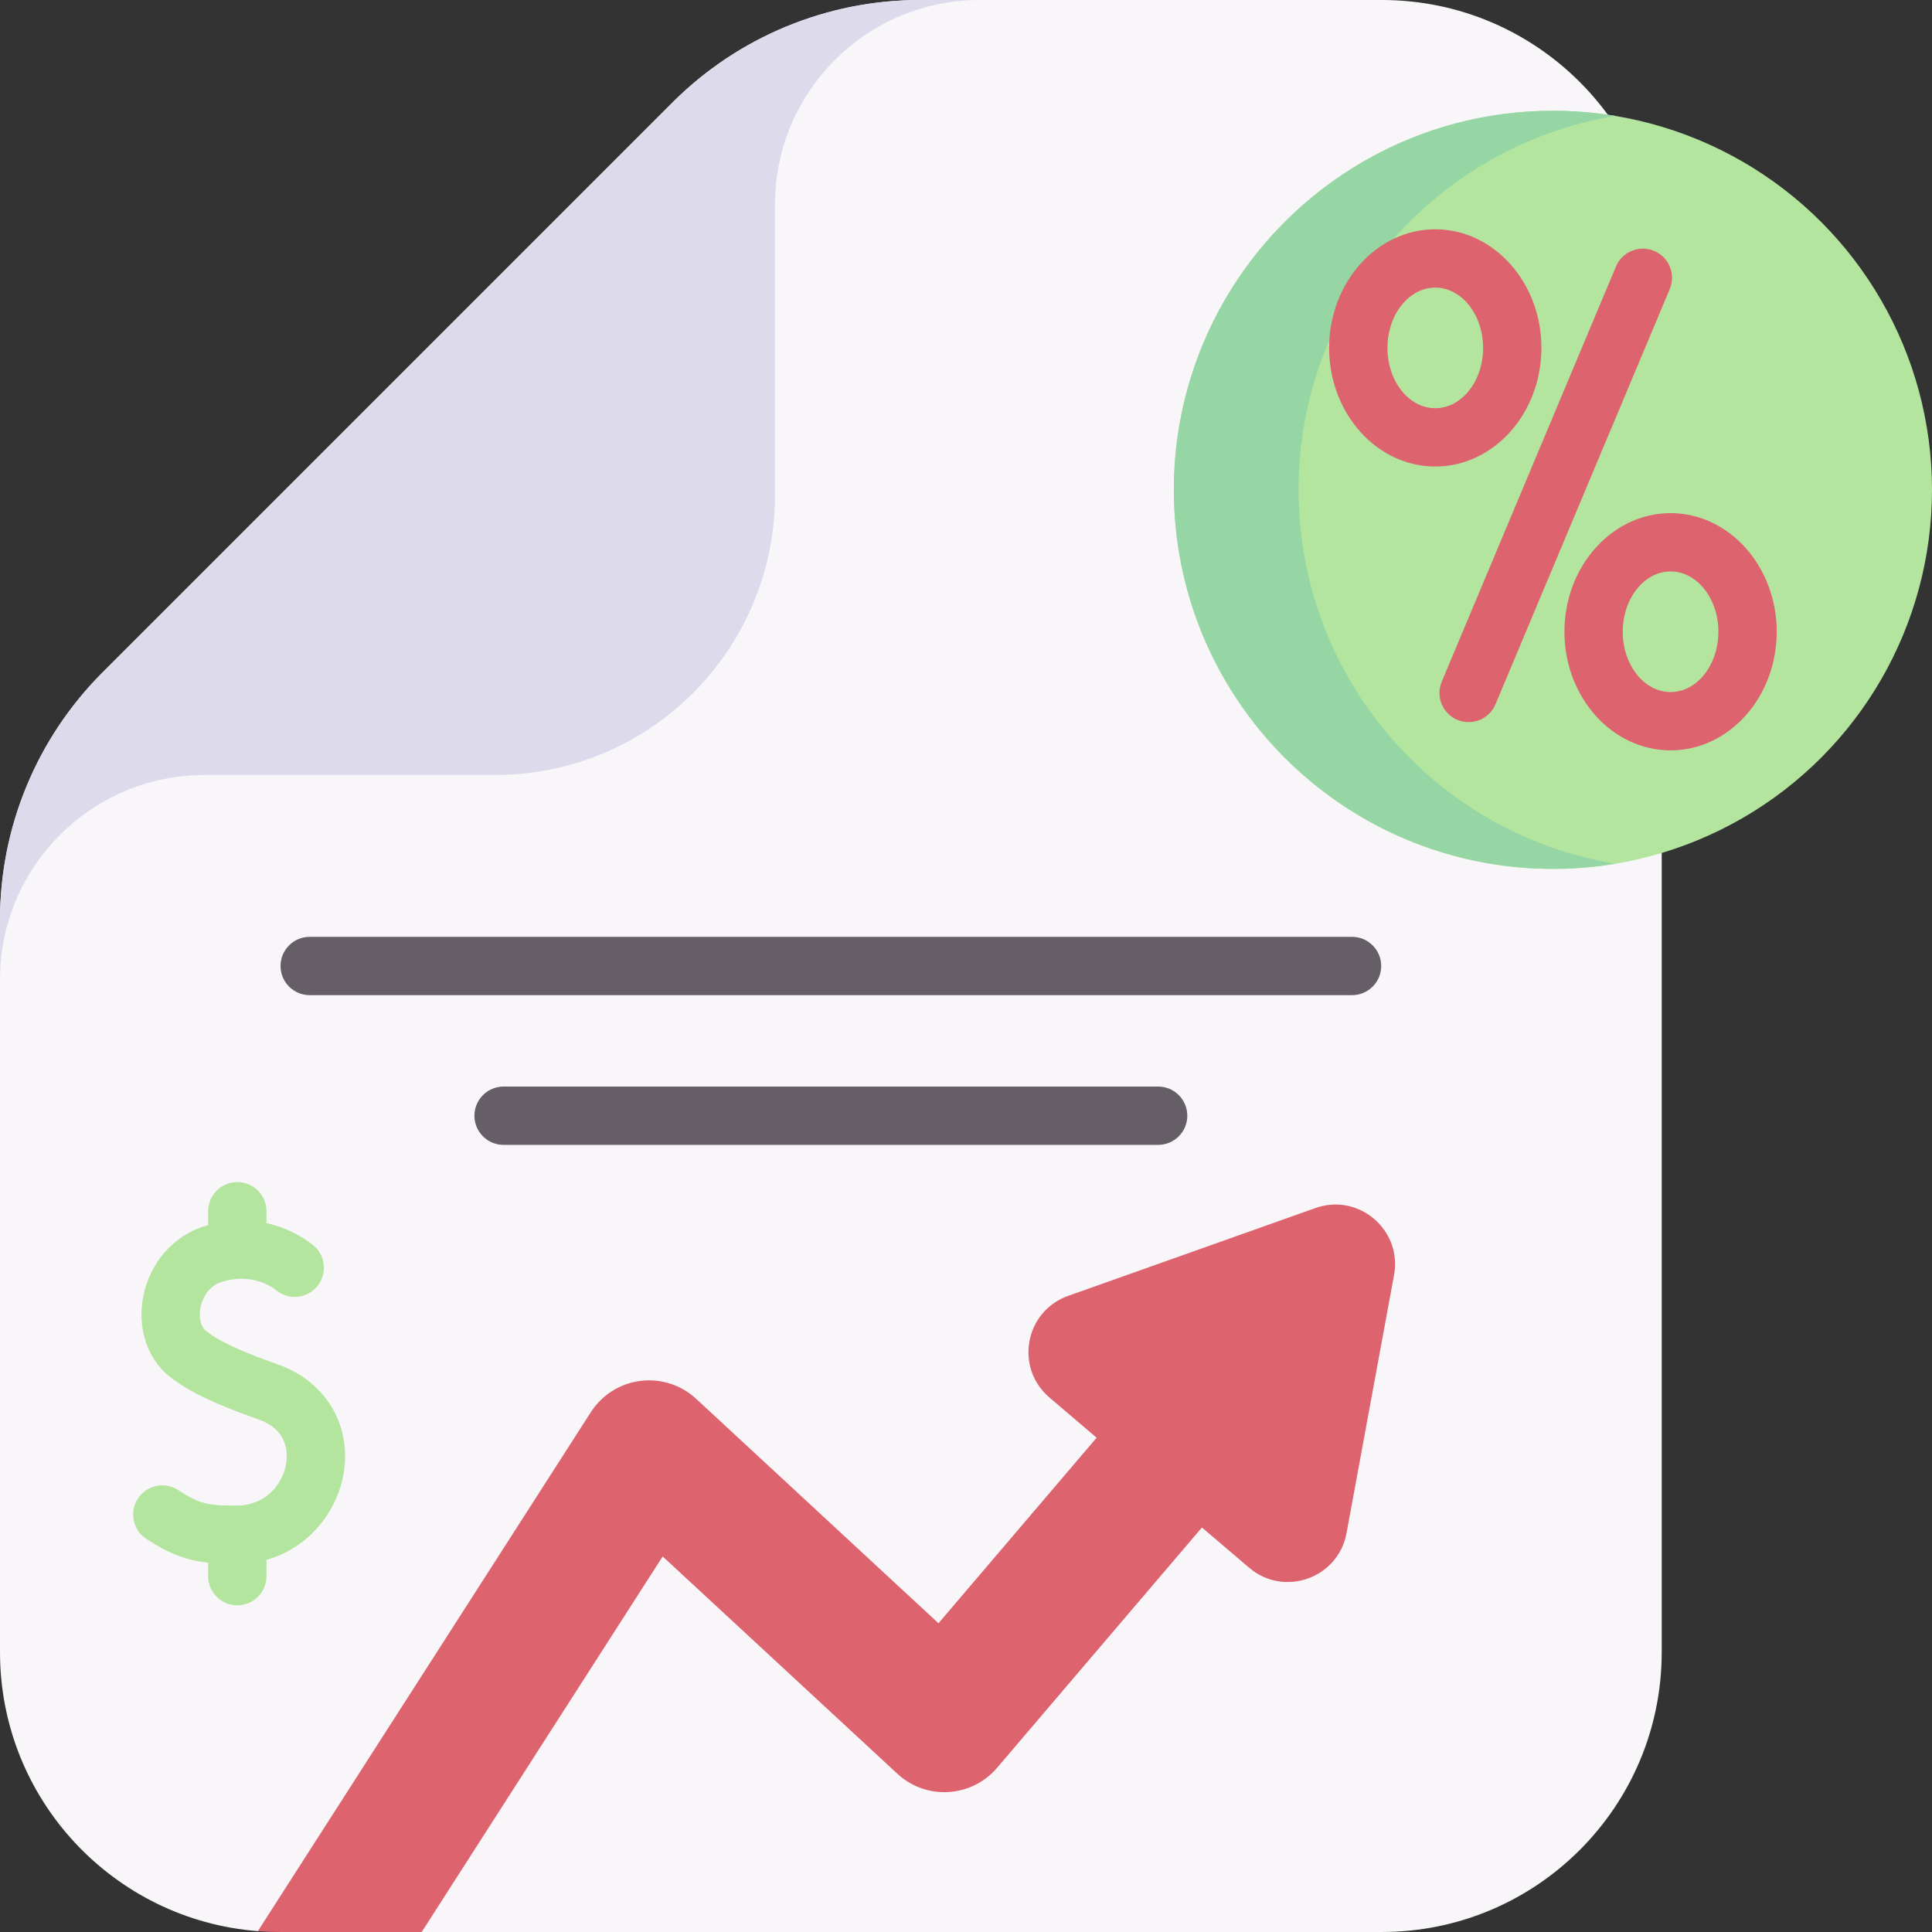
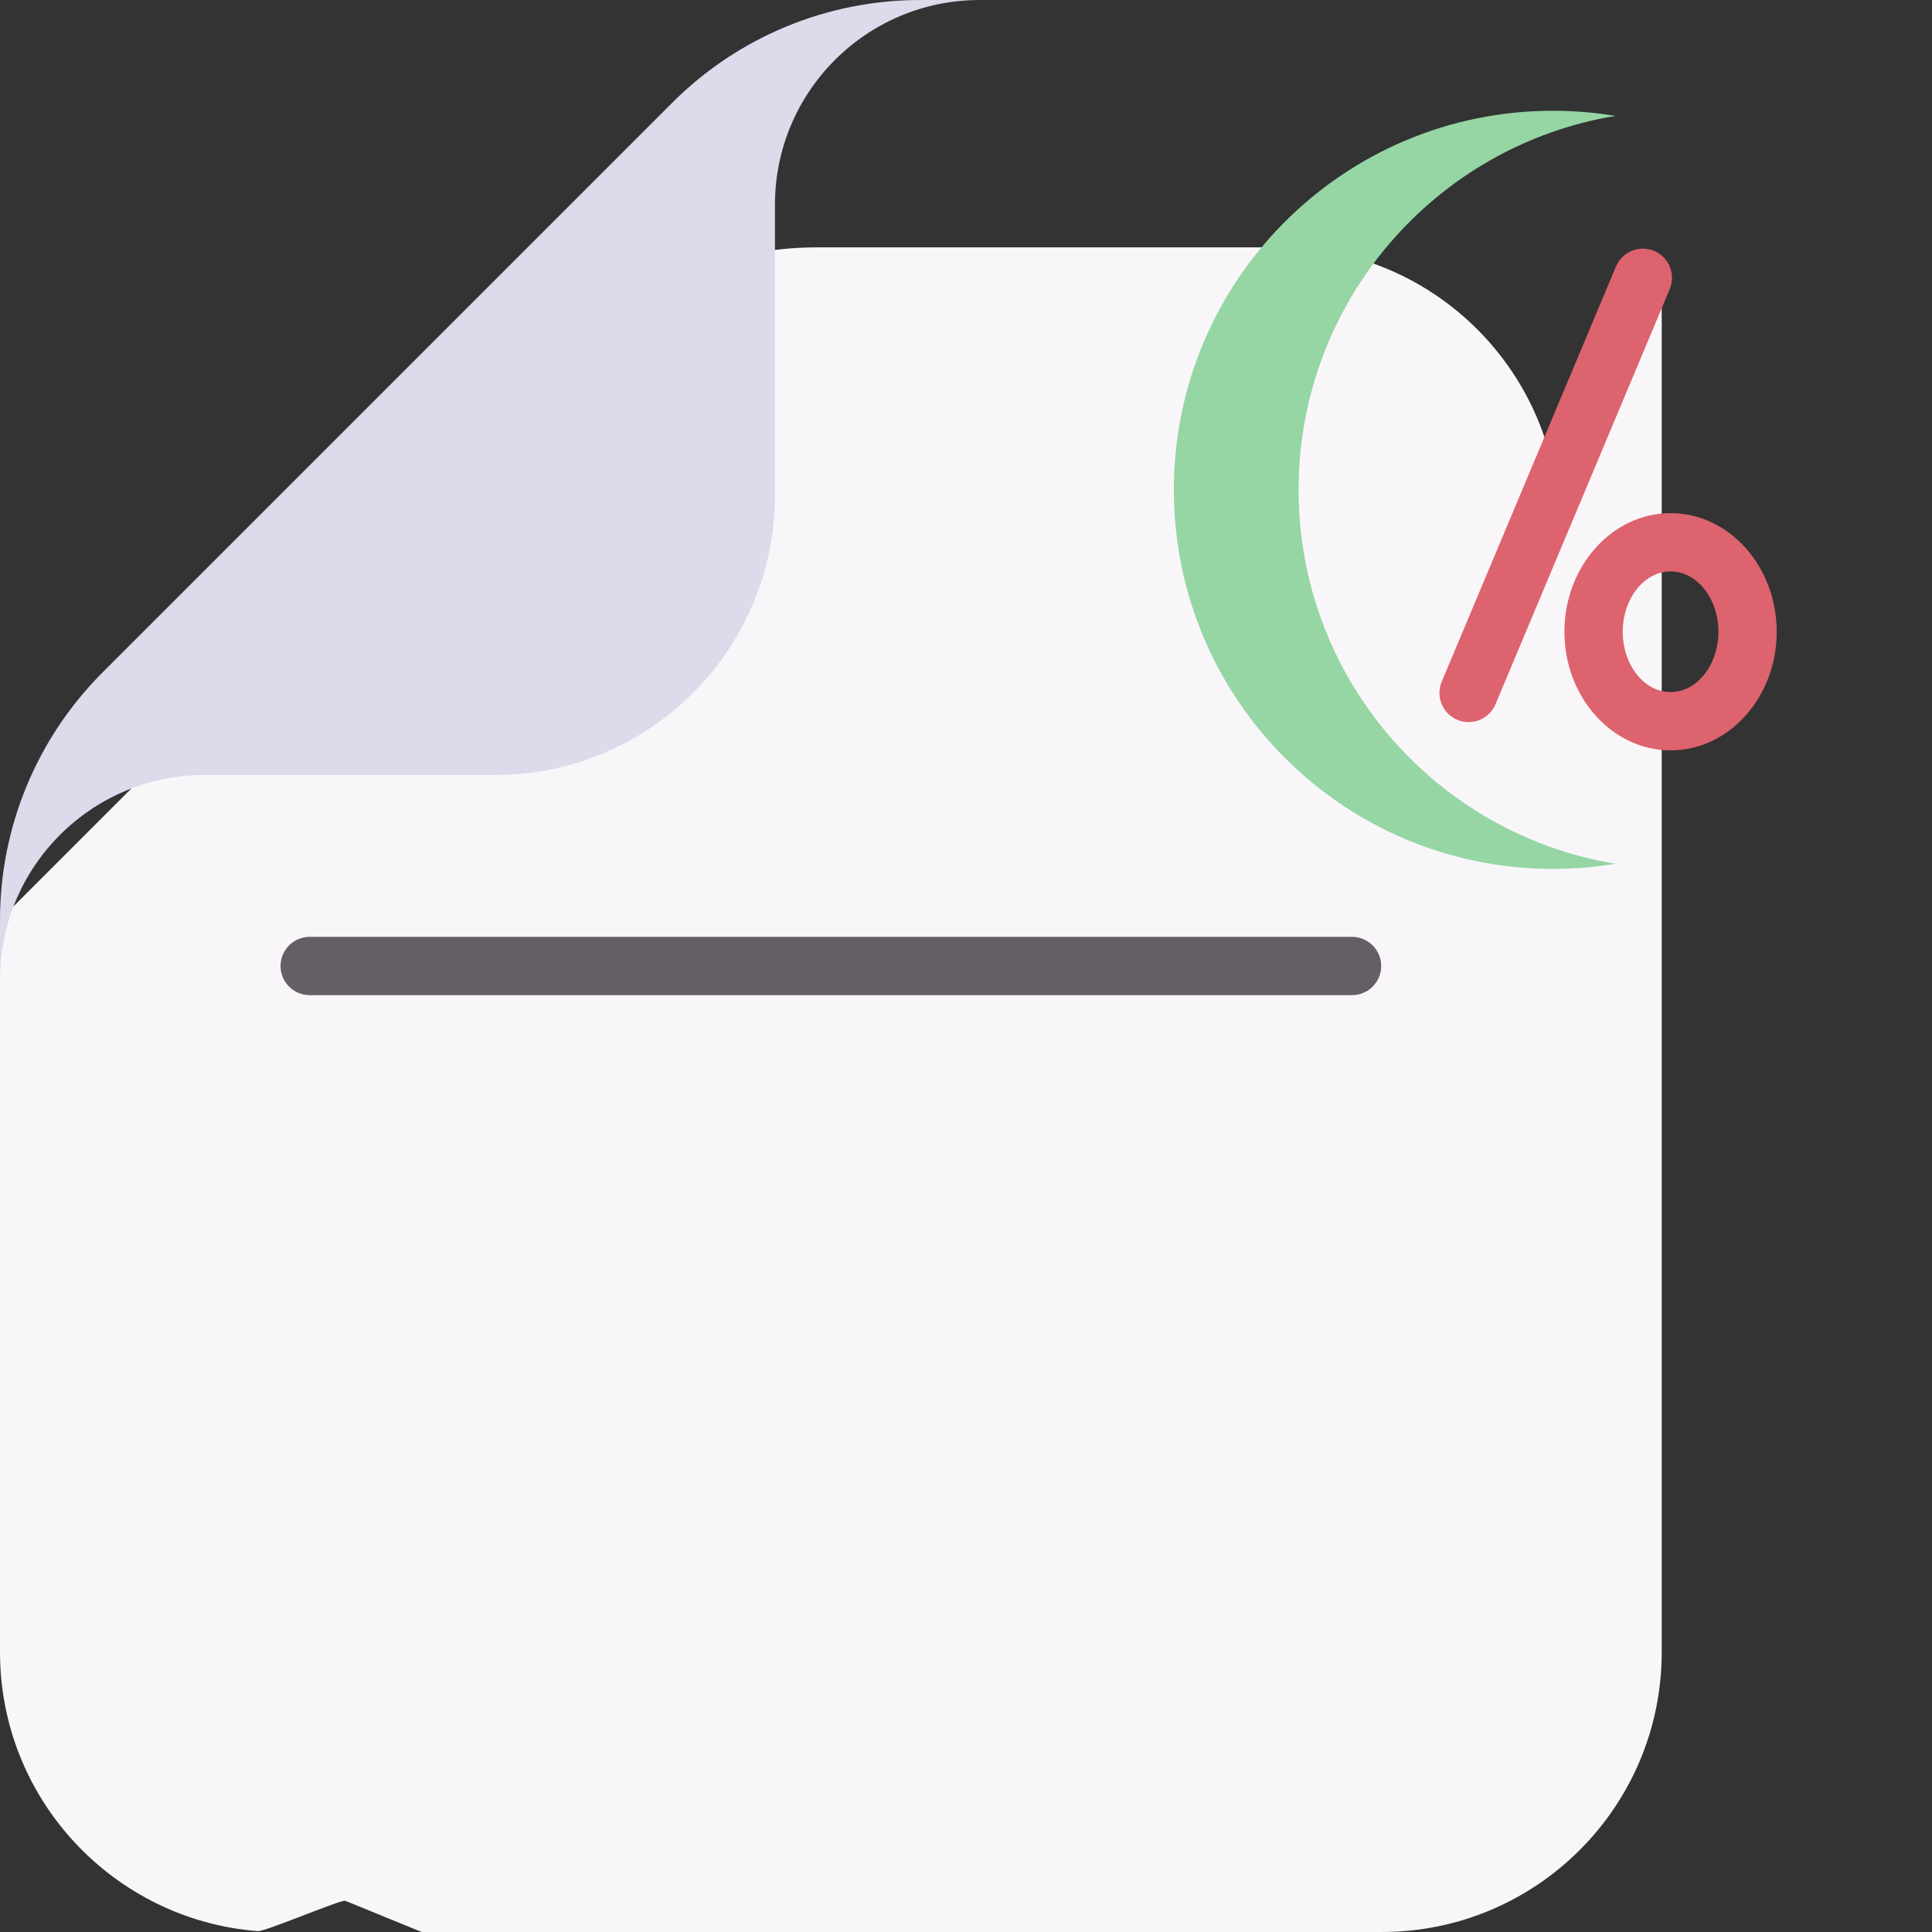
<svg xmlns="http://www.w3.org/2000/svg" id="Capa_1" enable-background="new 0 0 511.455 511.455" height="512" viewBox="0 0 511.455 511.455" width="512">
  <rect x="0" y="0" width="511.455" height="511.455" fill="#333333" stroke="none" />
  <g>
-     <path d="m439.903 74.085v363.285c0 40.916-33.177 74.083-74.094 74.083h-254.172l-20.281-8.282c-1.955 0-21.171 8.21-23.095 8.055-38.189-2.974-68.259-34.896-68.259-73.857v-193.857c0-24.554 9.756-48.109 27.127-65.48l150.904-150.904c17.371-17.371 40.926-27.127 65.48-27.127h122.296c40.916 0 74.094 33.167 74.094 74.084z" fill="#f9f6f9" />
-     <path d="m369.041 337.549-12.575 68.31c-2.213 11.958-16.537 17.052-25.789 9.159l-12.493-10.651-54.243 63.638c-3.241 3.797-7.883 6.113-12.863 6.401-4.981.298-9.859-1.451-13.522-4.847l-62.126-57.525-63.793 99.419h-37.551c-1.955 0-3.9-.072-5.824-.226l88.151-137.382c2.933-4.569 7.728-7.595 13.11-8.284 5.372-.679 10.774 1.05 14.757 4.734l64.163 59.429 41.863-49.118-12.493-10.651c-9.251-7.883-6.504-22.835 4.96-26.9l65.449-23.247c11.454-4.075 23.021 5.784 20.819 17.741z" fill="#dd636e" />
+     <path d="m439.903 74.085v363.285c0 40.916-33.177 74.083-74.094 74.083h-254.172l-20.281-8.282c-1.955 0-21.171 8.21-23.095 8.055-38.189-2.974-68.259-34.896-68.259-73.857v-193.857l150.904-150.904c17.371-17.371 40.926-27.127 65.48-27.127h122.296c40.916 0 74.094 33.167 74.094 74.084z" fill="#f9f6f9" />
    <path d="m0 243.53v15.81c0-29.919 24.262-54.18 54.18-54.18h76.893c40.913 0 74.081-33.168 74.081-74.081v-76.893c0-29.919 24.261-54.18 54.18-54.18h-15.809c-24.565 0-48.119 9.765-65.495 27.124l-150.906 150.906c-17.359 17.375-27.124 40.93-27.124 65.494z" fill="#dddaec" />
    <g>
-       <circle cx="411.102" cy="129.673" fill="#b3e59f" r="100.352" />
      <path d="m427.618 228.658c-5.379.904-10.891 1.365-16.518 1.365-55.421 0-100.35-44.929-100.35-100.351s44.929-100.35 100.35-100.35c5.627 0 11.139.461 16.518 1.365-47.57 7.86-83.841 49.183-83.841 98.985.001 49.804 36.272 91.126 83.841 98.986z" fill="#95d6a4" />
      <g fill="#dd636e">
        <path d="m388.784 191.162c-.996 0-2.008-.194-2.984-.603-3.93-1.65-5.78-6.173-4.13-10.104l46.122-109.899c1.65-3.931 6.173-5.779 10.104-4.13 3.93 1.65 5.78 6.173 4.13 10.104l-46.122 109.899c-1.24 2.955-4.105 4.733-7.12 4.733z" />
-         <path d="m379.957 123.502c-15.493 0-28.097-14.086-28.097-31.4s12.604-31.4 28.097-31.4c15.494 0 28.098 14.086 28.098 31.4 0 17.315-12.604 31.4-28.098 31.4zm0-47.363c-6.982 0-12.661 7.161-12.661 15.964 0 8.802 5.679 15.963 12.661 15.963 6.981 0 12.662-7.161 12.662-15.963 0-8.803-5.68-15.964-12.662-15.964z" />
        <path d="m442.248 198.642c-15.494 0-28.098-14.086-28.098-31.4s12.604-31.4 28.098-31.4c15.493 0 28.097 14.086 28.097 31.4 0 17.315-12.605 31.4-28.097 31.4zm0-47.363c-6.982 0-12.662 7.161-12.662 15.964 0 8.802 5.68 15.963 12.662 15.963 6.981 0 12.661-7.161 12.661-15.963-.001-8.803-5.68-15.964-12.661-15.964z" />
      </g>
    </g>
-     <path d="m73.645 361.236c-7.008-2.477-14.759-5.47-19.108-8.88-1.373-1.077-1.968-3.54-1.48-6.129.243-1.29 1.379-5.603 5.793-6.933 8.236-2.48 13.65 1.758 14.24 2.249 3.275 2.726 8.142 2.281 10.87-.996 2.726-3.276 2.281-8.143-.996-10.87-1.222-1.017-5.669-4.386-12.423-5.879v-3.158c0-4.263-3.456-7.718-7.718-7.718s-7.718 3.456-7.718 7.718v3.678c-.236.066-.469.125-.706.197-8.473 2.552-14.8 9.777-16.51 18.854-1.574 8.355 1.155 16.453 7.123 21.134 4.921 3.86 11.727 7.13 23.49 11.288 7.853 2.776 7.682 9.132 7.245 11.736-.887 5.277-5.326 10.979-12.975 11.03-7.488.051-9.828-.321-15.584-4.087-3.567-2.334-8.35-1.334-10.684 2.233s-1.334 8.35 2.234 10.684c6.207 4.061 10.785 5.705 16.369 6.303v3.566c0 4.263 3.456 7.718 7.718 7.718s7.718-3.456 7.718-7.718v-4.322c11.45-3.183 18.785-13.08 20.427-22.848 2.155-12.831-4.807-24.425-17.325-28.85z" fill="#b3e59f" />
    <g fill="#665e66">
      <path d="m357.924 263.446h-275.942c-4.263 0-7.718-3.456-7.718-7.718 0-4.263 3.456-7.718 7.718-7.718h275.943c4.263 0 7.718 3.456 7.718 7.718-.001 4.262-3.456 7.718-7.719 7.718z" />
-       <path d="m306.595 303.08h-173.284c-4.263 0-7.718-3.456-7.718-7.718 0-4.263 3.456-7.718 7.718-7.718h173.284c4.263 0 7.718 3.456 7.718 7.718 0 4.263-3.455 7.718-7.718 7.718z" />
    </g>
  </g>
</svg>